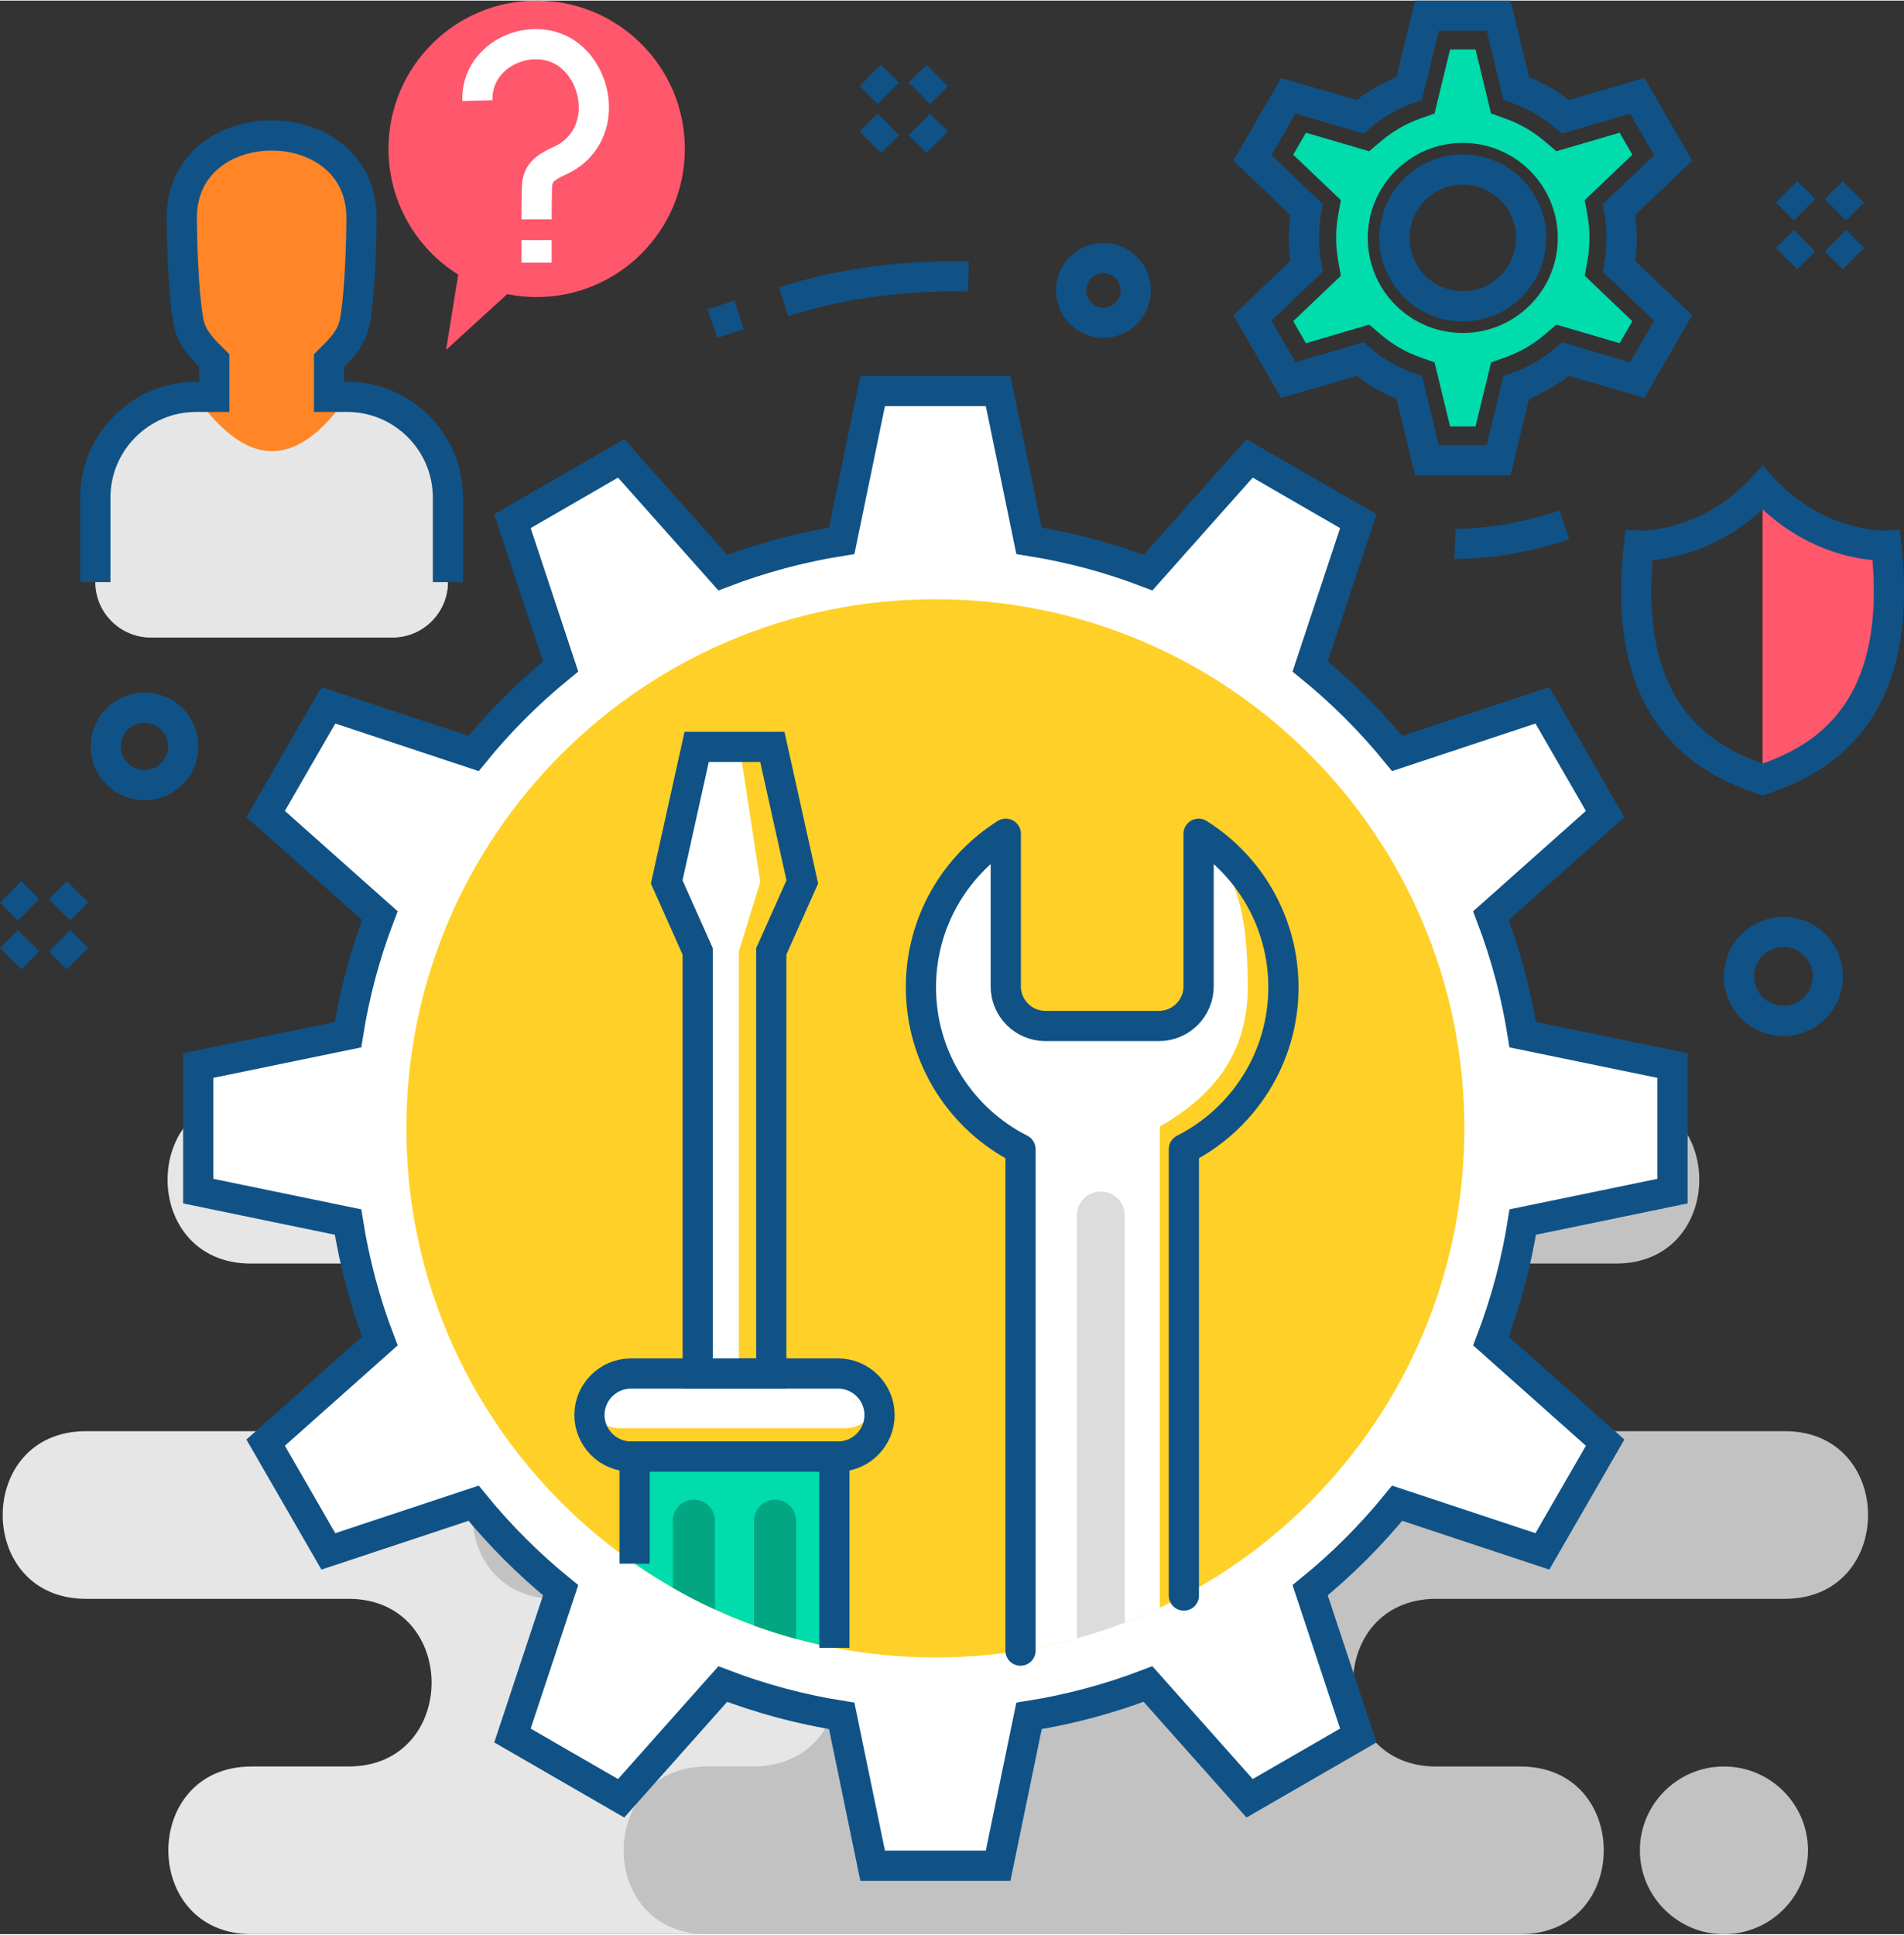
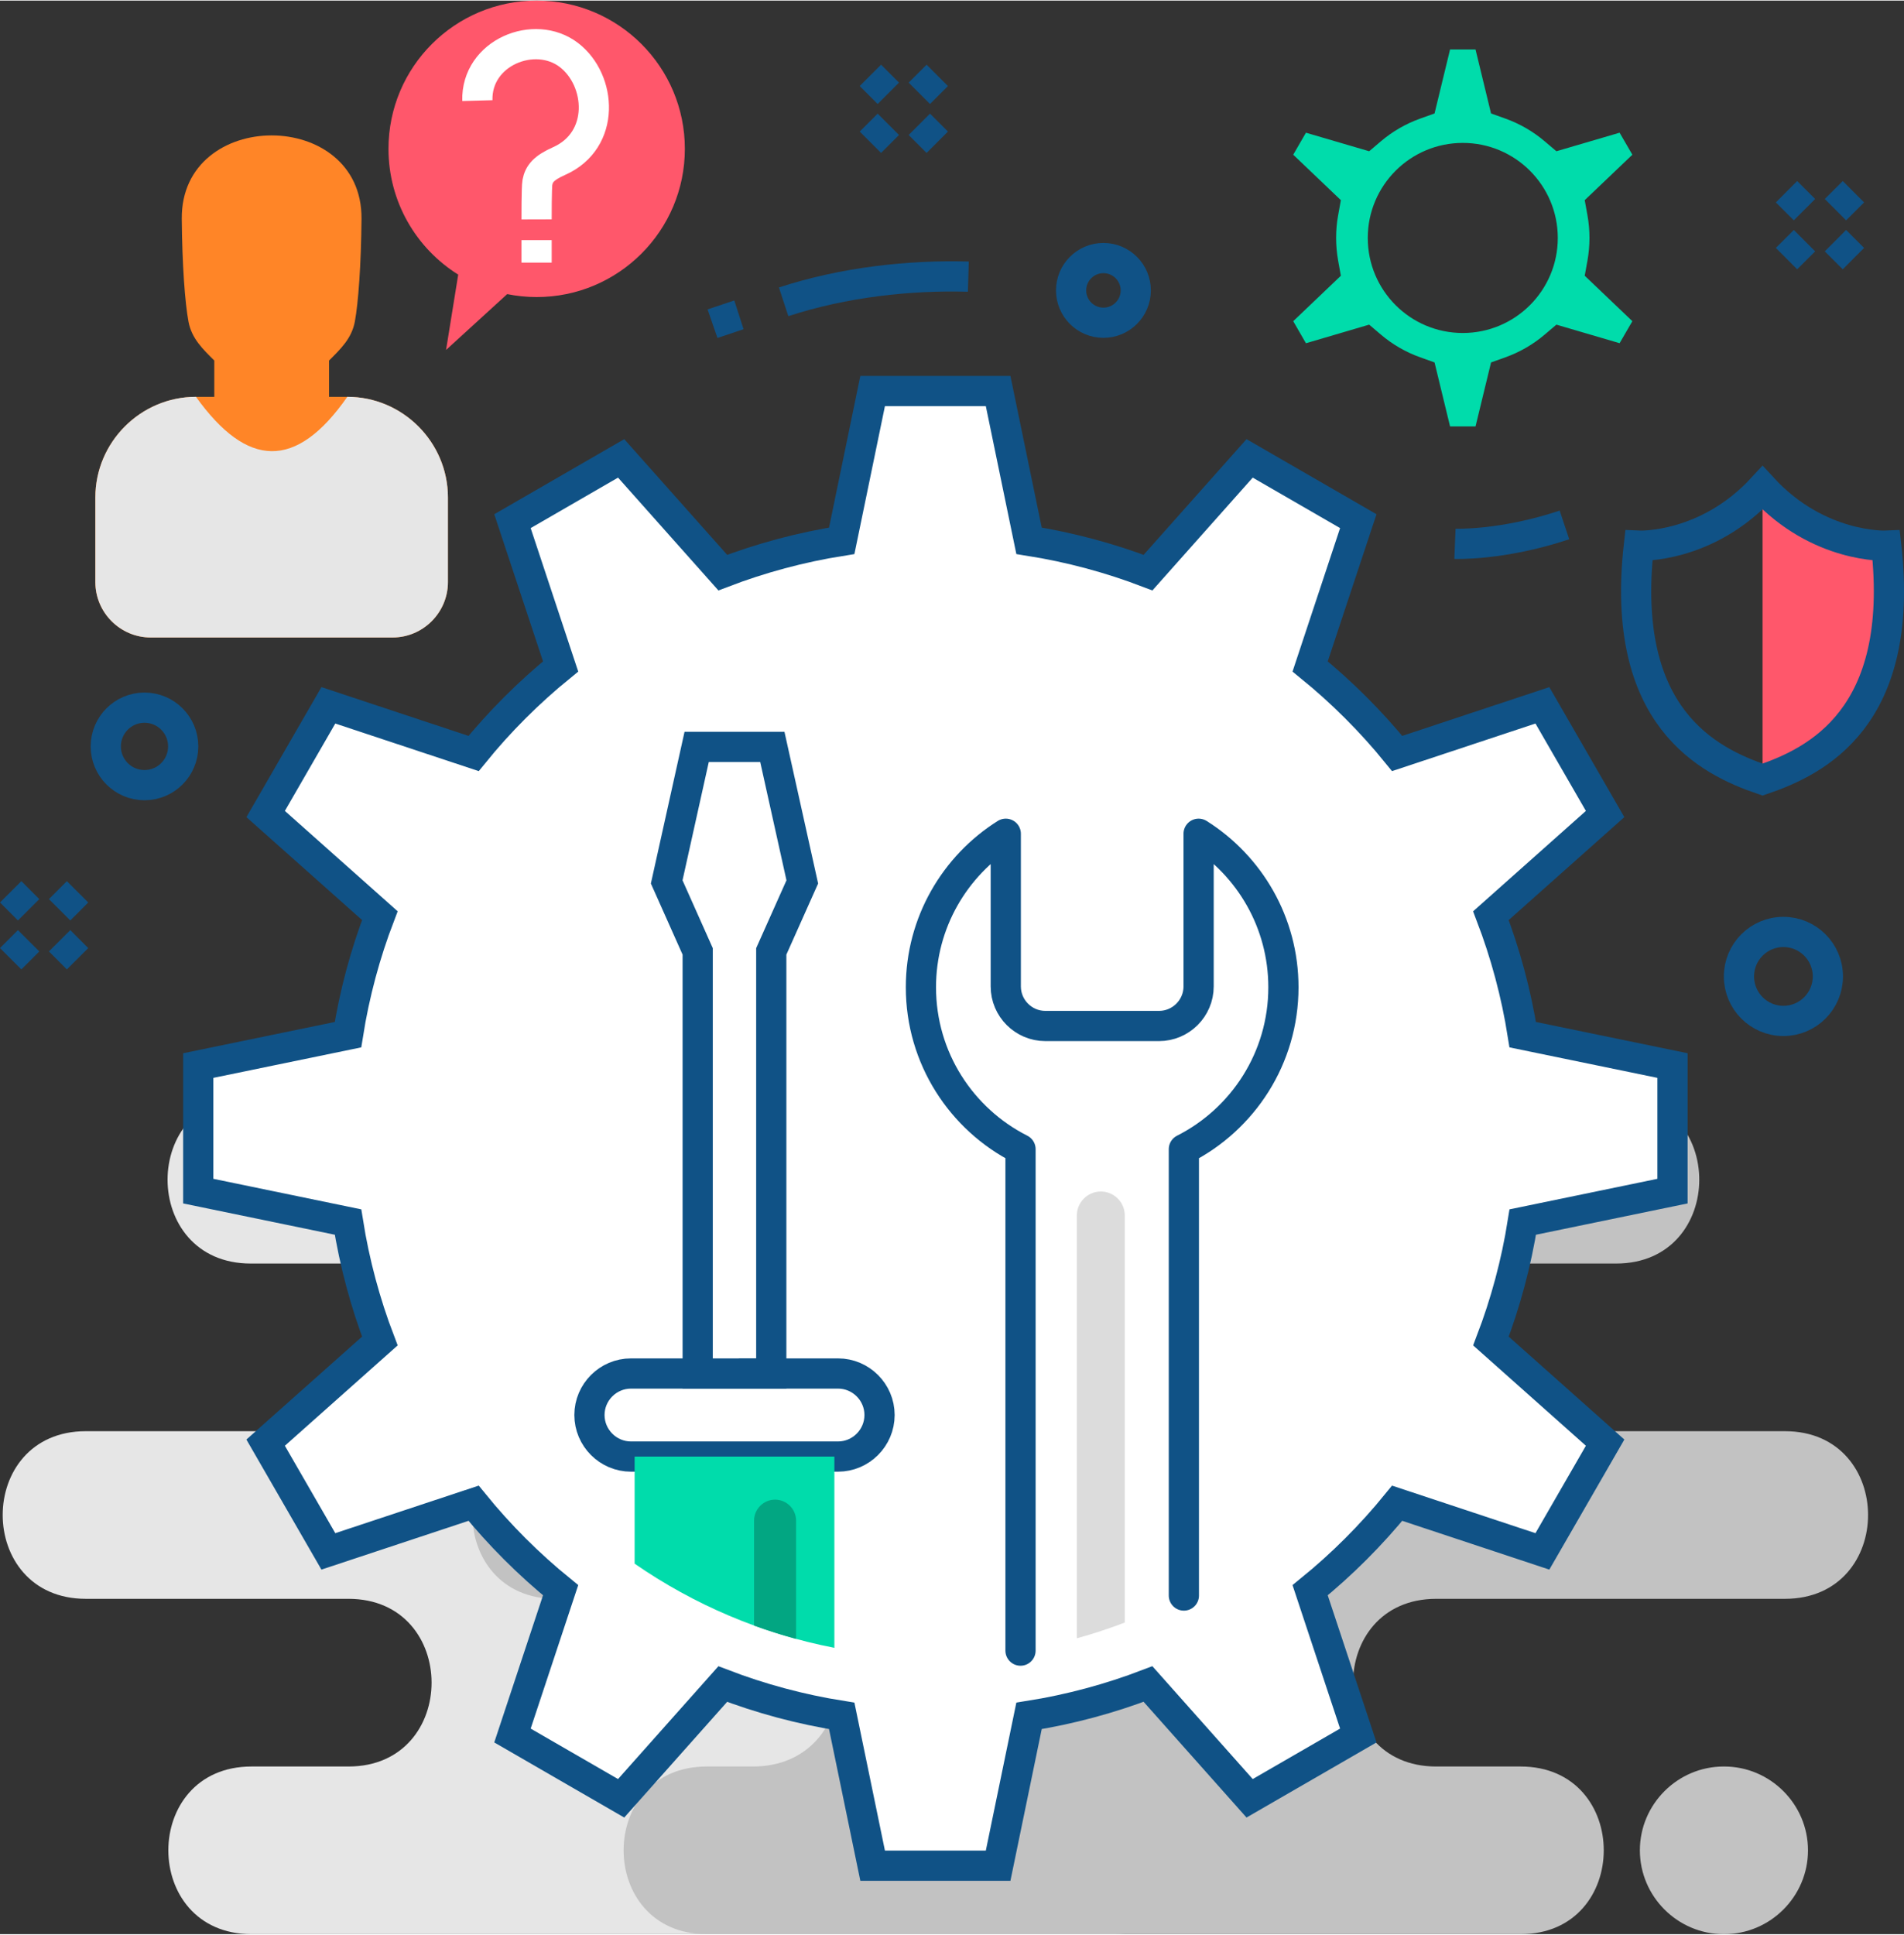
<svg xmlns="http://www.w3.org/2000/svg" clip-rule="evenodd" fill-rule="evenodd" height="256" image-rendering="optimizeQuality" shape-rendering="geometricPrecision" text-rendering="geometricPrecision" viewBox="0 0 44046 44717" width="252">
  <rect x="0" y="0" width="44046" height="44717" fill="#333333" stroke="none" />
  <g id="Layer_x0020_1">
    <g id="_475378752">
      <path d="m5818 40840h2243c2564 0 2564-3878 0-3878h-6075c-2565 0-2565-3877 0-3877h5951c2565 0 2565-3877 0-3877h-2137c-2565 0-2565-3878 0-3878h10645 3787 5773c2565 0 2565 3878 0 3878h-1068c-2565 0-2565 3877 0 3877h2913c2565 0 2565 3877 0 3877h-3037c-2565 0-2565 3878 0 3878h934c2565 0 2565 3877 0 3877h-5515-3787-10627c-2565 0-2565-3877 0-3877z" fill="#e6e6e6" />
      <path d="m17419 25330h19967c2565 0 2565 3878 0 3878h-1991c-2710 0-2949 3877 297 3877h5599c2565 0 2565 3877 0 3877h-8066c-2565 0-2565 3878 0 3878h1952c2565 0 2564 3877 0 3877h-17758-1069c-2565 0-2565-3877 0-3877h1069c2582 0 2690-3878 0-3878h-4566c-2565 0-2565-3877 0-3877h3309c2840 87 3176-3877 0-3877h-2022c-2564 0-2564-3878 0-3878zm22467 15510h-11c-1066 0-1939 872-1939 1938v1c0 1066 873 1938 1939 1938h11c1067 0 1939-872 1939-1938v-1c0-1066-872-1938-1939-1938z" fill="#c2c2c2" />
    </g>
    <path d="m12415 0c1893 0 3428 1535 3428 3428s-1535 3428-3428 3428c-234 0-462-24-682-68l-1414 1291 281-1742c-969-606-1613-1682-1613-2909 0-1893 1534-3428 3428-3428z" fill="#ff576b" />
    <g id="_475380864">
      <path d="m4533 9164h424v-840c-266-265-524-509-597-901-80-427-146-1305-155-2377-21-2571 4179-2571 4158 0-9 1072-75 1950-154 2377-73 392-332 636-597 901v840h423c1280 0 2327 1047 2327 2326v1959c0 704-576 1280-1279 1280h-5597c-704 0-1280-576-1280-1280v-1959c0-1279 1047-2326 2327-2326z" fill="#ff8527" />
      <path d="m4533 9163c1184 1650 2313 1702 3502 0 1280 0 2327 1048 2327 2327v1959c0 704-576 1280-1279 1280h-5598c-703 0-1279-576-1279-1280v-1959c0-1279 1047-2327 2327-2327z" fill="#e6e6e6" />
-       <path d="m2206 13449v-1959c0-1279 1047-2326 2327-2326h424v-840c-266-265-524-509-597-901-80-427-146-1305-155-2377-21-2571 4179-2571 4158 0-9 1072-75 1950-154 2377-73 392-332 636-597 901v840h423c1280 0 2327 1047 2327 2326v1959" fill="none" stroke="#105286" stroke-width="698.702" />
    </g>
    <path d="m23805 12493c954 151 1875 400 2753 736l2350-2642 2514 1452-1114 3360c738 600 1413 1274 2013 2013l3360-1114c484 838 968 1676 1451 2514l-2642 2351c336 878 585 1798 736 2752l3465 714v2904l-3464 715c-151 953-400 1874-736 2752l2641 2350c-483 838-967 1677-1451 2515l-3360-1114c-600 738-1275 1413-2013 2012l1114 3360c-838 484-1676 968-2514 1452l-2351-2643c-878 336-1798 586-2752 737l-715 3465c-968 0-1935 0-2903 0l-715-3465c-953-151-1875-400-2752-736l-2351 2642c-838-484-1676-968-2514-1452l1114-3360c-738-600-1413-1274-2013-2012l-3360 1114c-484-838-967-1677-1451-2515l2642-2350c-336-878-585-1799-736-2752l-3465-715c0-968 0-1936 0-2904l3464-714c151-954 400-1875 737-2753l-2642-2350c484-838 968-1676 1451-2514l3360 1114c600-739 1275-1413 2013-2013l-1114-3360c838-484 1676-968 2514-1452l2351 2642c878-336 1799-585 2752-736l715-3464h2903z" fill="#fff" />
    <path d="m23805 12493c954 151 1875 400 2753 736l2350-2642 2514 1452-1114 3360c738 600 1413 1274 2013 2013l3360-1114c484 838 968 1676 1451 2514l-2642 2351c336 878 585 1798 736 2752l3465 714v2904l-3464 715c-151 953-400 1874-736 2752l2641 2350c-483 838-967 1677-1451 2515l-3360-1114c-600 738-1275 1413-2013 2012l1114 3360c-838 484-1676 968-2514 1452l-2351-2643c-878 336-1798 586-2752 737l-715 3465c-968 0-1935 0-2903 0l-715-3465c-953-151-1875-400-2752-736l-2351 2642c-838-484-1676-968-2514-1452l1114-3360c-738-600-1413-1274-2013-2012l-3360 1114c-484-838-967-1677-1451-2515l2642-2350c-336-878-585-1799-736-2752l-3465-715c0-968 0-1936 0-2904l3464-714c151-954 400-1875 737-2753l-2642-2350c484-838 968-1676 1451-2514l3360 1114c600-739 1275-1413 2013-2013l-1114-3360c838-484 1676-968 2514-1452l2351 2642c878-336 1799-585 2752-736l715-3464h2903z" fill="none" stroke="#105286" stroke-width="698.702" />
-     <path d="m21639 13844c6758 0 12237 5479 12237 12237 0 6759-5479 12237-12237 12237-6759 0-12238-5478-12238-12237 0-6758 5479-12237 12238-12237z" fill="#ffd027" />
    <g fill="none" stroke-width="698.702">
-       <path d="m35076 2027c421 151 807 376 1141 660l1658-486c277 479 554 958 830 1437l-1250 1192c39 214 59 434 59 659s-20 445-59 659l1250 1192c-276 479-553 958-830 1437l-1658-486c-334 284-720 509-1141 660l-407 1678c-553 0-1106 0-1660 0l-407-1678c-421-151-807-376-1141-660l-1658 486c-276-479-553-958-830-1437l1250-1192c-39-214-59-434-59-659s20-445 59-659l-1250-1192c277-479 554-958 830-1437l1658 486c334-284 720-509 1141-660l407-1678h1660zm-1237 1880c874 0 1582 709 1582 1582s-708 1582-1582 1582c-873 0-1581-709-1581-1582s708-1582 1581-1582z" stroke="#105286" />
      <path d="m11043 2313c-31-1113 1327-1662 2119-1054 756 581 854 1970-227 2451-350 155-466 293-503 494-21 110-19 856-19 856m0 479v521" stroke="#fff" />
      <path d="m20135 1729 415 415m1132-415-415 415m-717 717-415 415m1132-415 415 415" stroke="#105286" />
      <path d="m41328 4420 416 415m1132-415-416 415m-716 717-416 415m1132-415 416 415" stroke="#105286" />
      <path d="m247 20611 415 416m717 716 415 416" stroke="#105286" />
      <path d="m1794 20611-415 416m-717 716-415 416" stroke="#105286" />
      <path d="m41256 21539c568 0 1029 461 1029 1029s-461 1029-1029 1029-1028-461-1028-1029 460-1029 1028-1029z" stroke="#105286" />
    </g>
    <g id="_475401960">
      <g>
        <path d="m14329 31532h5228c408 0 742 334 742 742 0 407-334 741-742 741h-5228c-408 0-742-334-742-741 0-408 334-742 742-742z" fill="#fff" />
        <path d="m14596 31751h4791c528 0 960 432 960 960 0 528-432 961-960 961h-4791c-528 0-960-433-960-961 0-528 432-960 960-960z" fill="none" stroke="#105286" stroke-width="698.702" />
        <path d="m14681 33672h4621v4423c-1690-327-3256-1002-4621-1946z" fill="#00dcab" />
-         <path d="m14681 36149v-2477h4621v4423" fill="none" stroke="#105286" stroke-width="698.702" />
        <path d="m17093 21989v9762h-1175v-9762l-495-1607 478-3122h1208l479 3122z" fill="#fff" />
        <path d="m17842 21989v9762h-1702v-9762l-717-1607 693-3122h1751l693 3122z" fill="none" stroke="#105286" stroke-width="698.702" />
        <g fill="#02a682">
-           <path d="m16053 34668c267 0 485 219 485 486v2054c-332-153-656-319-971-500v-1554c0-267 219-486 486-486z" />
          <path d="m17930 34668c267 0 486 219 486 486v2735c-330-90-654-192-972-308v-2427c0-267 219-486 486-486z" />
        </g>
      </g>
      <path d="m27621 19268c1040 742 1243 1985 1243 3551s-828 2529-2034 3220v11126c-1041 488-2161 835-3336 1014v-11616c-1207-691-2034-2108-2034-3744 0-1496 692-2809 1732-3551v3531c0 504 364 915 808 915h2813c444 0 808-411 808-915z" fill="#fff" />
      <path d="m23608 38160v-11597c-1367-691-2304-2108-2304-3744 0-1496 784-2809 1963-3551v3531c0 504 411 915 915 915h2631c503 0 915-411 915-915v-3531c1179 742 1962 2055 1962 3551 0 1636-937 3053-2303 3744v10323" fill="none" stroke="#105286" stroke-linecap="round" stroke-linejoin="round" stroke-width="698.702" />
      <path d="m25466 27542c305 0 554 249 554 554v9414c-362 139-731 261-1109 365v-9779c0-305 250-554 555-554z" fill="#dcdcdc" />
    </g>
    <path d="m25526 5954c413 0 748 335 748 748s-335 748-748 748-748-335-748-748 335-748 748-748z" fill="none" stroke="#105286" stroke-width="698.702" />
    <path d="m40774 18016v-6747c1296 1408 2861 1337 2861 1337 446 3977-1613 4984-2861 5410z" fill="#ff576b" />
    <path d="m40774 18016c-1249-426-3308-1433-2862-5410 0 0 1565 71 2862-1337 1296 1408 2861 1337 2861 1337 446 3977-1613 4984-2861 5410z" fill="none" stroke="#105286" stroke-width="698.702" />
    <path d="m33658 12563s1092 44 2533-437" fill="none" stroke="#105286" stroke-width="698.702" />
    <path d="m16483 7472c110-38 496-168 611-205m1034-301c1396-457 2921-621 4273-582" fill="none" stroke="#105286" stroke-width="698.702" />
    <path d="m3343 16352c494 0 895 401 895 896s-401 896-895 896c-495 0-896-401-896-896s401-896 896-896z" fill="none" stroke="#105286" stroke-width="698.702" />
    <path d="m34134 1130c-197 0-393 0-589 0l-359 1480-333 119c-332 119-641 297-910 526l-269 229-1463-429c-98 169-196 339-294 509l1102 1051-63 348c-32 173-47 350-47 526s16 353 47 526l63 348-1102 1051 294 510 1463-430 269 229c269 229 578 408 910 526l333 119 359 1480h589l359-1480 333-119c332-119 640-297 909-526l270-229 1462 429c98-169 196-339 295-509l-1102-1051 63-348c31-173 47-350 47-526s-16-353-47-526l-63-348 1102-1051c-99-170-197-340-295-509l-1462 429-270-229c-269-229-577-407-909-526l-333-119zm-295 2161c1214 0 2198 984 2198 2198s-984 2198-2198 2198-2198-984-2198-2198 984-2198 2198-2198z" fill="#00dcab" />
  </g>
</svg>